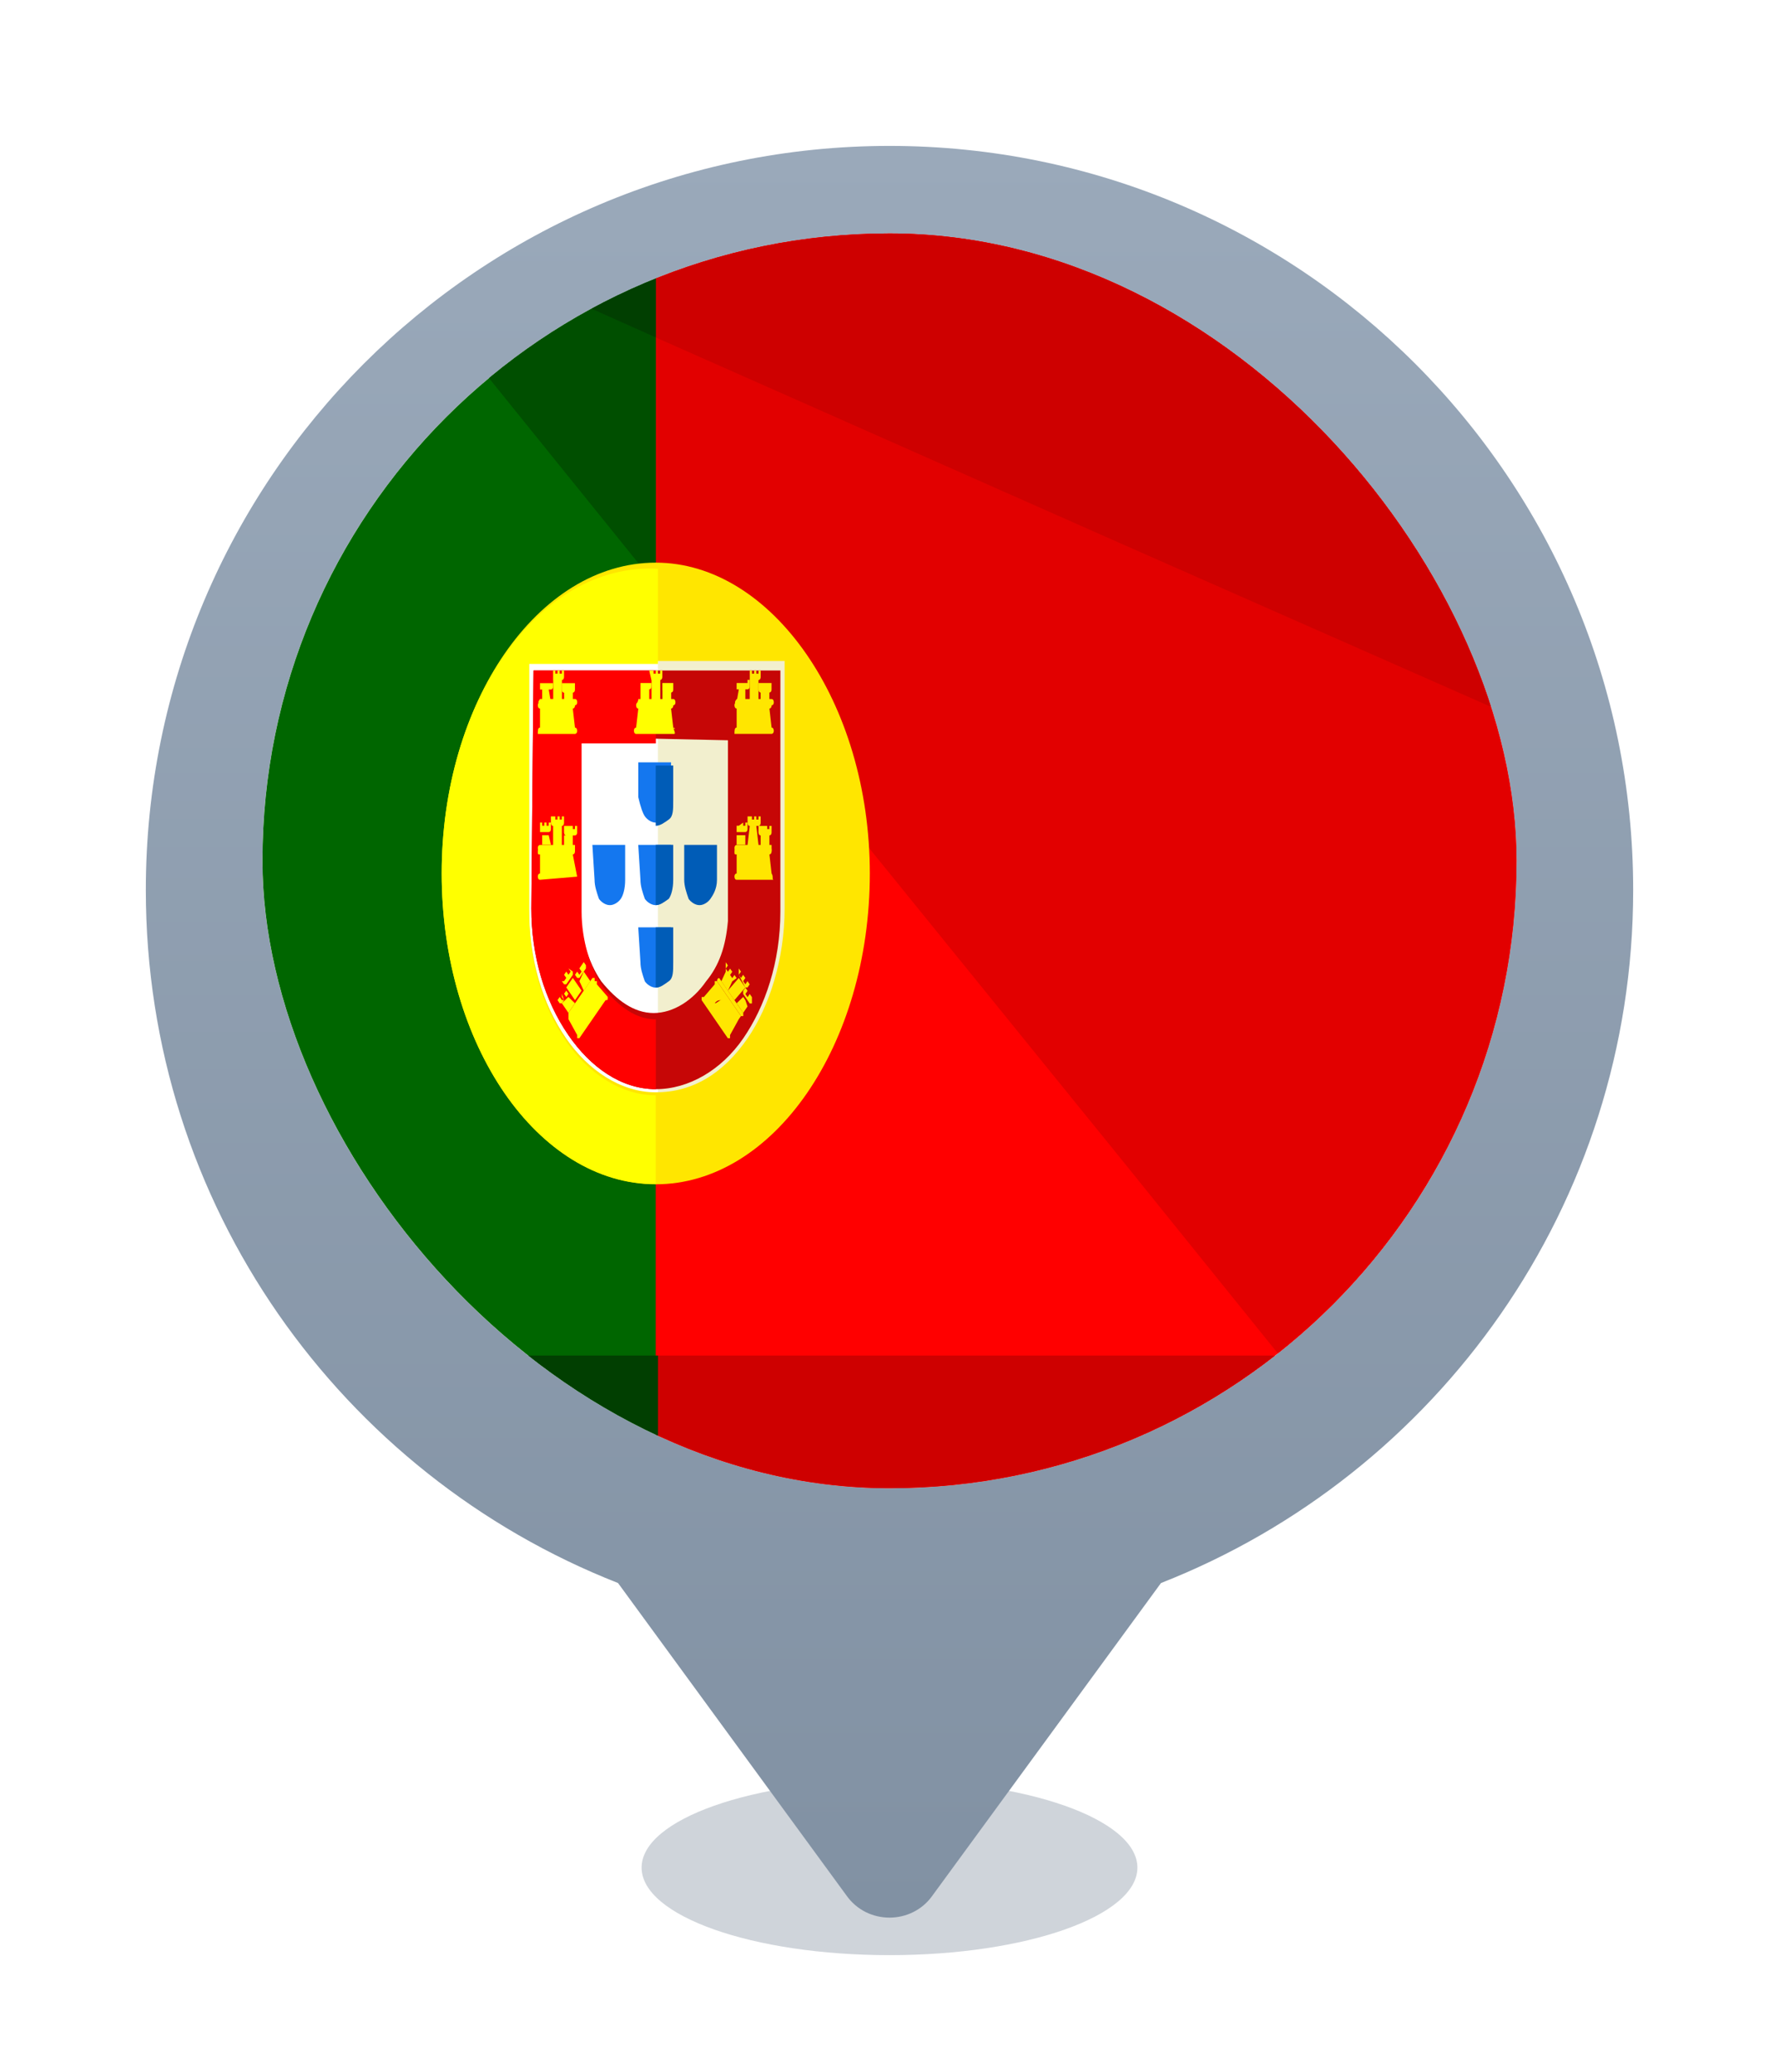
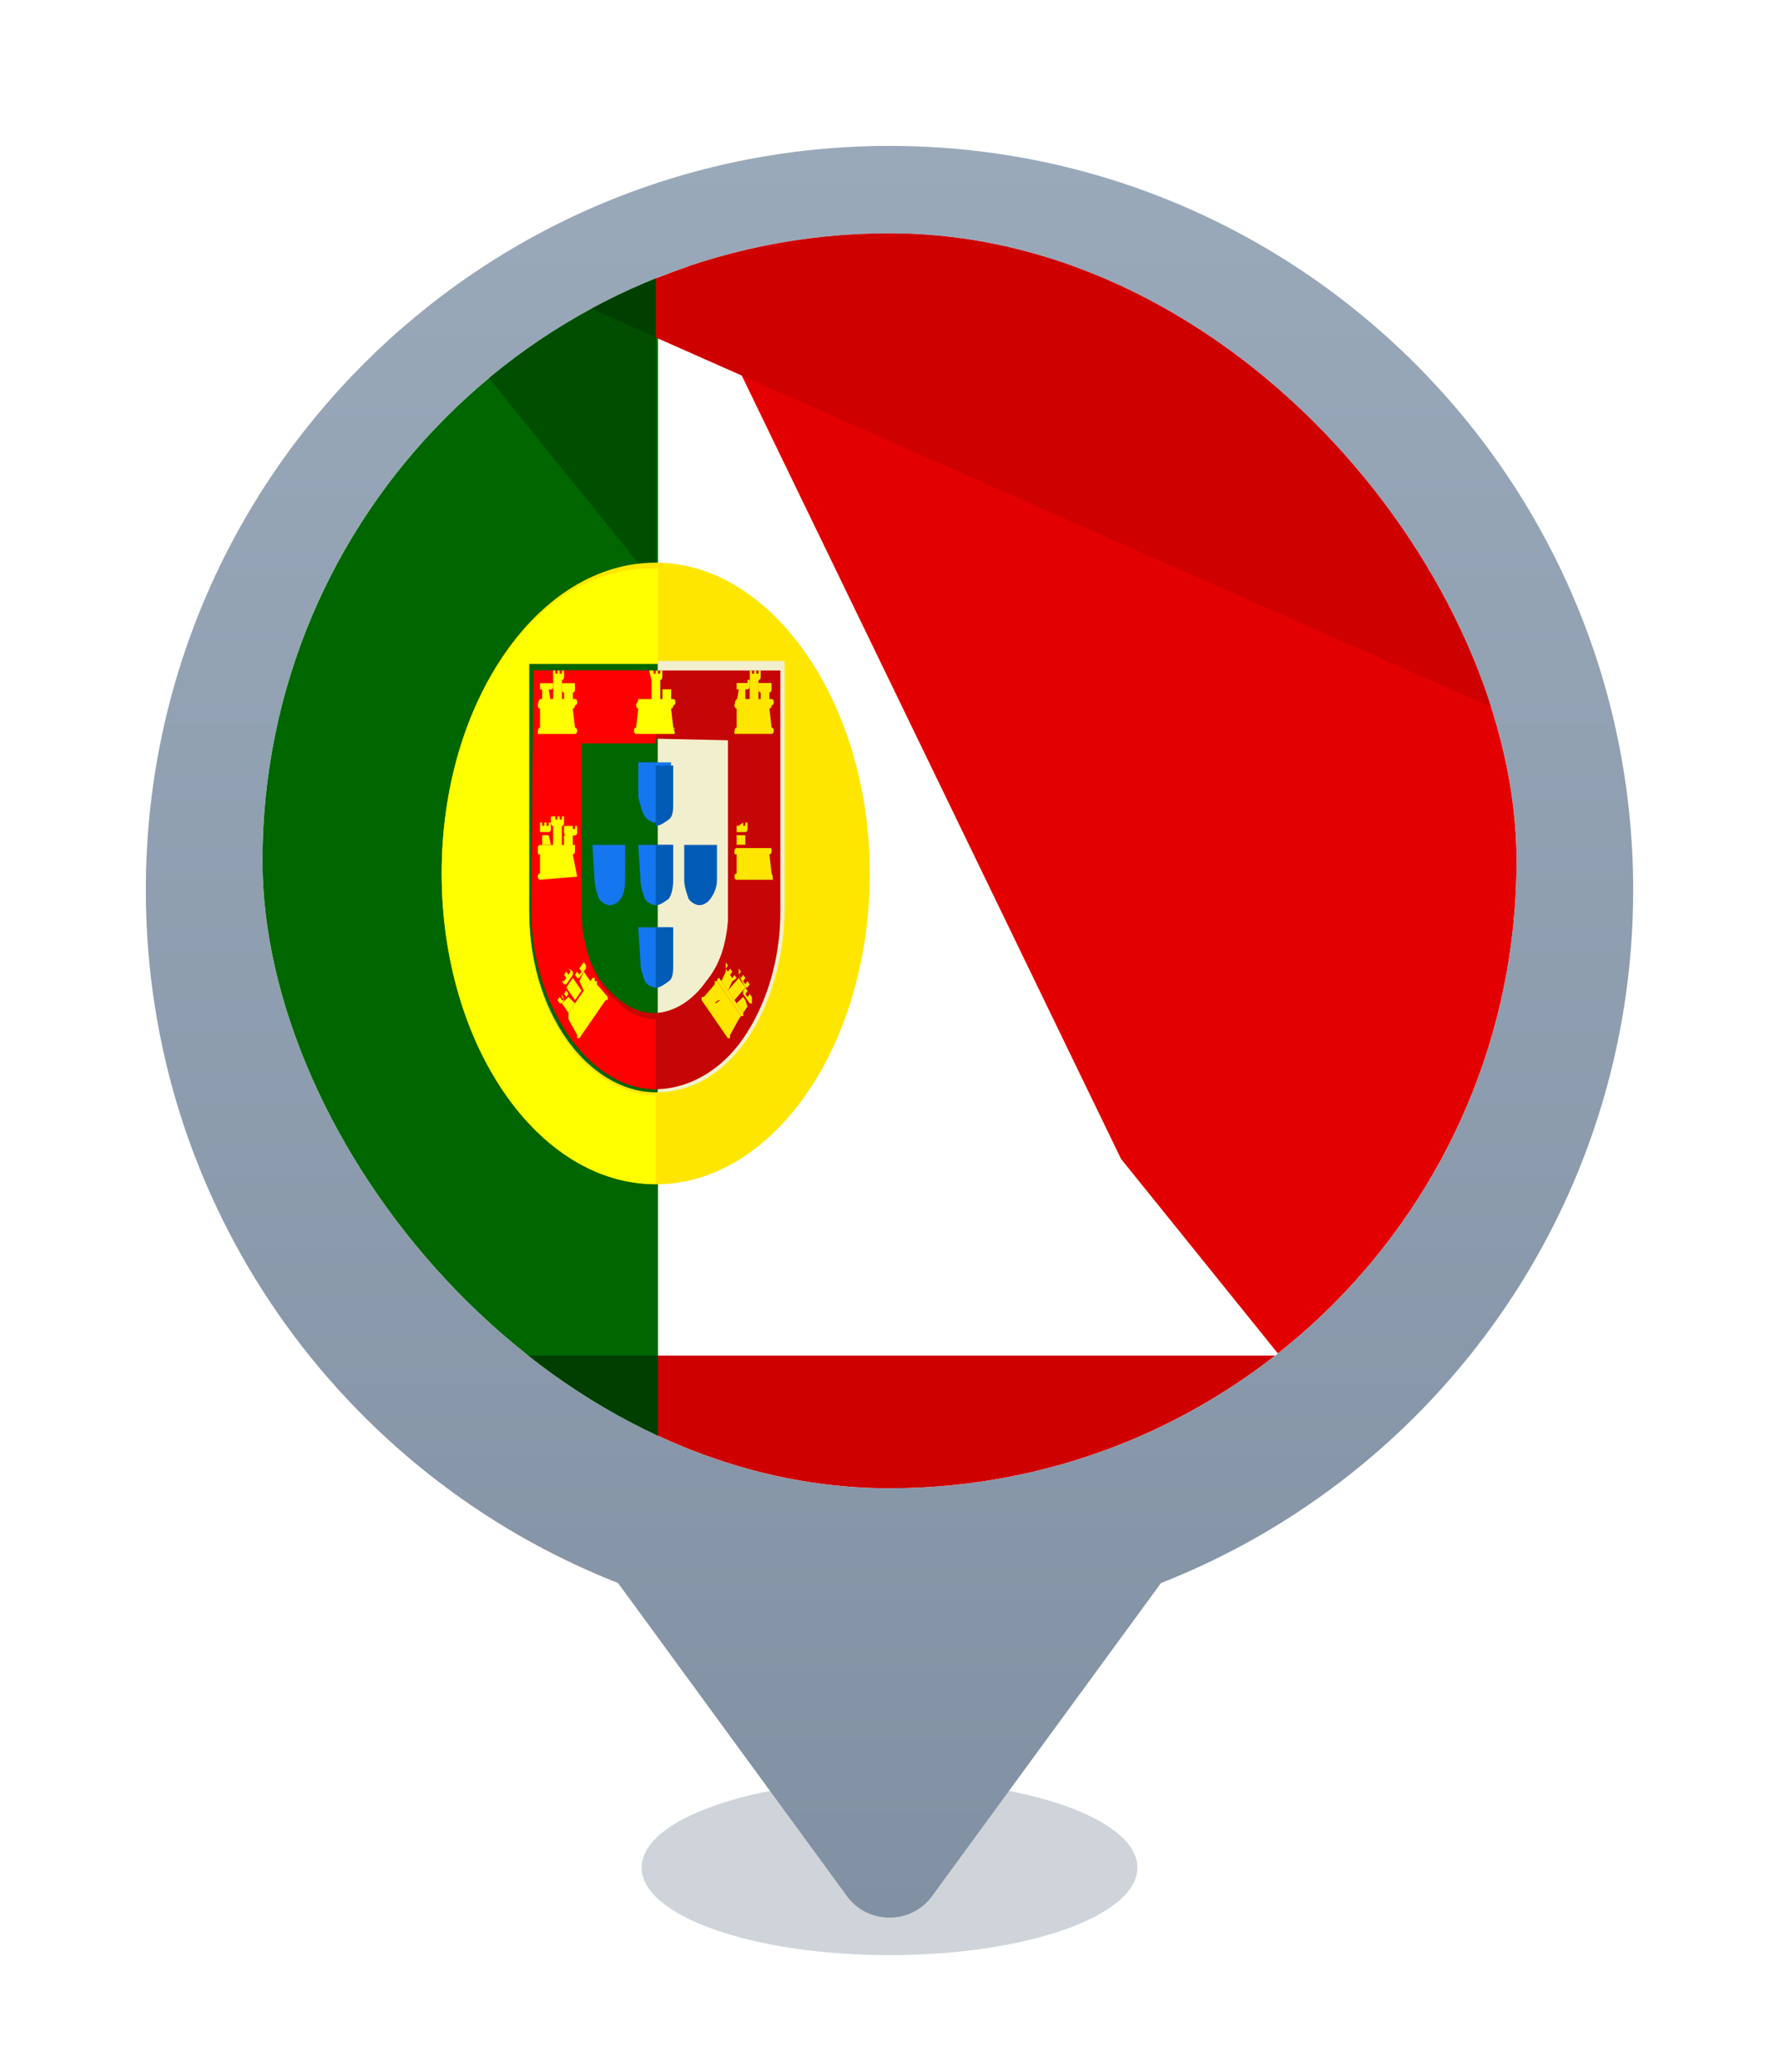
<svg xmlns="http://www.w3.org/2000/svg" width="61" height="71" viewBox="0 0 61 71" fill="none">
  <g filter="url(#filter0_f_1257_5653)">
    <ellipse cx="30.5" cy="64" rx="8.5" ry="3" fill="#0F2C48" fill-opacity="0.2" />
  </g>
  <g filter="url(#filter1_d_1257_5653)">
    <path fill-rule="evenodd" clip-rule="evenodd" d="M30.5 4C44.583 4 56 15.417 56 29.5C56 40.298 49.288 49.529 39.809 53.248L31.952 63.986C31.788 64.211 31.571 64.395 31.318 64.522C31.065 64.648 30.785 64.714 30.5 64.714C30.215 64.714 29.934 64.648 29.681 64.522C29.429 64.395 29.211 64.211 29.047 63.986L21.191 53.247C11.711 49.528 5 40.298 5 29.5C5 15.417 16.417 4 30.5 4Z" fill="url(#paint0_linear_1257_5653)" />
  </g>
  <g clip-path="url(#clip0_1257_5653)">
    <rect x="9" y="8" width="43" height="43" rx="21.5" fill="white" />
    <g clip-path="url(#clip1_1257_5653)">
      <rect x="9" y="8" width="43" height="43" rx="21.5" fill="white" />
      <path d="M22.486 6.781H11.775C9.304 6.781 7.281 9.716 7.281 13.411V46.453C7.281 50.149 9.304 53.083 11.775 53.083H22.561V6.781H22.486Z" fill="#006600" />
-       <path d="M49.224 6.781H22.484V53.083H49.224C51.696 53.083 53.719 50.149 53.719 46.453V13.411C53.719 9.716 51.696 6.781 49.224 6.781Z" fill="#FF0000" />
-       <path d="M49.224 6.781H22.484V20.041L38.439 39.714L49.224 53.083C51.696 53.083 53.719 50.149 53.719 46.453V13.411C53.719 9.716 51.696 6.781 49.224 6.781Z" fill="#E20000" />
+       <path d="M49.224 6.781H22.484L38.439 39.714L49.224 53.083C51.696 53.083 53.719 50.149 53.719 46.453V13.411C53.719 9.716 51.696 6.781 49.224 6.781Z" fill="#E20000" />
      <path d="M22.488 6.781H11.777L22.488 20.041V6.781Z" fill="#004F00" />
      <path d="M38.514 46.453H22.484V53.083H49.224C51.696 53.083 53.719 50.149 53.719 46.453H38.514Z" fill="#CE0000" />
      <path d="M7.281 46.453C7.281 50.149 9.304 53.083 11.775 53.083H22.561V46.453H7.281Z" fill="#013F01" />
      <path d="M49.224 6.781H22.484V11.564L38.439 18.628L53.719 25.367V13.411C53.719 9.716 51.696 6.781 49.224 6.781Z" fill="#CE0000" />
      <path d="M22.488 6.781H11.777L22.488 11.564V6.781Z" fill="#013F01" />
-       <path d="M22.563 38.624C26.12 38.624 29.004 34.44 29.004 29.277C29.004 24.115 26.12 19.93 22.563 19.93C19.005 19.93 16.121 24.115 16.121 29.277C16.121 34.44 19.005 38.624 22.563 38.624Z" fill="white" />
      <path d="M22.559 19.82C26.154 19.82 29 24.059 29 29.168C29 34.385 26.079 38.515 22.559 38.515" fill="#F2EFCE" />
      <path d="M18.219 31.128C18.219 32.759 18.668 34.28 19.492 35.476C20.241 36.563 21.29 37.324 22.488 37.324C23.612 37.324 24.735 36.672 25.484 35.585C26.233 34.498 26.758 32.976 26.758 31.237V22.977H18.294L18.219 31.128ZM24.96 25.368V31.563C24.885 32.433 24.66 33.085 24.211 33.628C23.762 34.28 23.087 34.715 22.413 34.715C21.739 34.715 21.14 34.28 20.616 33.628C20.166 32.976 19.867 31.998 19.867 31.02V25.259L24.96 25.368Z" fill="#C60606" />
      <path d="M18.219 31.128C18.219 32.759 18.668 34.28 19.492 35.476C20.241 36.563 21.29 37.324 22.488 37.324V34.932C21.814 34.932 21.215 34.498 20.691 33.846C20.241 33.193 19.942 32.215 19.942 31.237V25.476H22.488V22.977H18.294L18.219 31.128Z" fill="#FF0000" />
      <path d="M21.96 30.149C21.96 30.366 22.035 30.584 22.11 30.801C22.185 30.91 22.335 31.018 22.485 31.018C22.634 31.018 22.784 30.91 22.859 30.801C22.934 30.692 23.009 30.475 23.009 30.149V28.953H21.885L21.96 30.149ZM21.96 32.975C21.96 33.192 22.035 33.409 22.11 33.627C22.185 33.736 22.335 33.844 22.485 33.844C22.634 33.844 22.784 33.736 22.859 33.627C23.009 33.409 23.009 33.192 23.009 32.975V31.779H21.885L21.96 32.975ZM20.387 30.149C20.387 30.366 20.462 30.584 20.537 30.801C20.612 30.91 20.762 31.018 20.912 31.018C21.061 31.018 21.211 30.91 21.286 30.801C21.361 30.692 21.436 30.475 21.436 30.149V28.953H20.312L20.387 30.149Z" fill="#1477EF" />
      <path d="M24.584 30.149V28.953H23.461V30.149C23.461 30.366 23.536 30.584 23.611 30.801C23.686 30.91 23.835 31.018 23.985 31.018C24.135 31.018 24.285 30.91 24.36 30.801C24.435 30.692 24.584 30.475 24.584 30.149Z" fill="#005CB7" />
      <path d="M22.111 27.973C22.186 28.081 22.336 28.19 22.486 28.19C22.636 28.19 22.785 28.081 22.86 27.973C22.935 27.864 23.01 27.647 23.01 27.321V26.125H21.887V27.321C21.962 27.647 22.037 27.864 22.111 27.973Z" fill="#1477EF" />
      <path d="M18.441 25.15H19.715C19.715 25.15 19.79 25.15 19.79 25.042C19.79 25.042 19.79 24.933 19.715 24.933L19.64 24.281C19.64 24.281 19.715 24.281 19.715 24.172C19.715 24.172 19.715 24.064 19.64 24.064H18.516C18.516 24.064 18.441 24.064 18.441 24.172C18.441 24.172 18.441 24.281 18.516 24.281V24.933C18.441 24.933 18.441 25.042 18.441 25.15ZM18.891 24.498C18.816 24.607 18.816 24.716 18.816 24.824C18.816 24.716 18.891 24.607 18.891 24.498ZM18.966 23.303H19.265C19.265 23.303 19.34 23.303 19.34 23.194V22.977H19.265V23.085H19.19V22.977H19.116V23.085H19.041V22.977H18.966V23.303C18.891 23.303 18.891 23.303 18.966 23.303ZM23.085 24.933L23.01 24.281C23.01 24.281 23.085 24.281 23.085 24.172C23.085 24.172 23.085 24.064 23.01 24.064H21.887C21.887 24.064 21.812 24.064 21.812 24.172C21.812 24.172 21.812 24.281 21.887 24.281L21.812 24.933C21.812 24.933 21.737 24.933 21.737 25.042C21.737 25.042 21.737 25.15 21.812 25.15H23.085C23.16 25.15 23.16 25.15 23.085 24.933C23.16 25.042 23.16 24.933 23.085 24.933Z" fill="#FFFF00" />
      <path d="M18.517 24.171H19.716C19.716 24.171 19.791 24.171 19.791 24.062C19.791 24.062 19.791 23.953 19.716 23.953H18.517C18.442 24.062 18.442 24.062 18.517 24.171C18.442 24.171 18.442 24.171 18.517 24.171Z" fill="#FFFF00" />
      <path d="M19.268 23.297H18.969V24.058H19.268V23.297ZM19.343 23.623V24.058H19.643V23.623H19.343Z" fill="#FFFF00" />
      <path d="M19.415 23.411H19.265V23.629C19.265 23.629 19.265 23.737 19.34 23.737H19.639C19.639 23.737 19.714 23.737 19.714 23.629V23.411H19.415ZM18.516 23.629H18.89C18.89 23.629 18.965 23.629 18.965 23.52V23.411H18.516V23.629ZM18.59 24.064H18.89L18.815 23.629H18.59V24.064ZM21.886 24.172H23.085C23.085 24.172 23.16 24.172 23.16 24.064C23.16 24.064 23.16 23.955 23.085 23.955H21.886C21.886 24.064 21.811 24.064 21.886 24.172ZM22.336 23.303H22.635C22.635 23.303 22.71 23.303 22.71 23.194V22.977H22.635V23.085H22.56V22.977H22.485V23.085H22.41V22.977H22.261L22.336 23.303Z" fill="#FFFF00" />
      <path d="M22.64 23.297H22.34V24.058H22.64V23.297ZM22.714 23.623V24.058H23.014V23.623H22.714Z" fill="#FFFF00" />
-       <path d="M22.786 23.406H22.711V23.624C22.711 23.624 22.711 23.732 22.786 23.732H23.011C23.011 23.732 23.086 23.732 23.086 23.624V23.406H22.786ZM21.962 23.624H22.262C22.262 23.624 22.337 23.624 22.337 23.515V23.406H21.962V23.624C21.887 23.624 21.887 23.624 21.962 23.624ZM21.962 23.624V24.058H22.262V23.624H21.962Z" fill="#FFFF00" />
      <path d="M25.184 25.149H26.457C26.457 25.149 26.532 25.149 26.532 25.041C26.532 25.041 26.532 24.932 26.457 24.932L26.382 24.28C26.382 24.28 26.457 24.28 26.457 24.171C26.457 24.171 26.457 24.062 26.382 24.062H25.259C25.259 24.062 25.184 24.062 25.184 24.171C25.184 24.171 25.184 24.28 25.259 24.28V24.932C25.184 24.932 25.184 25.041 25.184 25.149ZM25.633 24.497C25.558 24.606 25.558 24.715 25.558 24.823C25.558 24.715 25.633 24.606 25.633 24.497Z" fill="#FFE600" />
      <path d="M25.259 24.172H26.458C26.458 24.172 26.533 24.172 26.533 24.064C26.533 24.064 26.533 23.955 26.458 23.955H25.259C25.184 24.064 25.184 24.064 25.259 24.172C25.184 24.172 25.184 24.172 25.259 24.172ZM25.709 23.303H26.008C26.008 23.303 26.083 23.303 26.083 23.194V22.977H26.008V23.085H25.933V22.977H25.858V23.085H25.784V22.977H25.709V23.303C25.634 23.303 25.634 23.303 25.709 23.303Z" fill="#FFE600" />
      <path d="M26.007 23.297H25.707V24.058H26.007V23.297ZM26.081 23.623V24.058H26.381V23.623H26.081Z" fill="#FFE600" />
      <path d="M26.082 23.406H26.007V23.623C26.007 23.623 26.007 23.732 26.082 23.732H26.381C26.381 23.732 26.456 23.732 26.456 23.623V23.406H26.082ZM25.258 23.623H25.632C25.632 23.623 25.707 23.623 25.707 23.514V23.297H25.632V23.406H25.258V23.623ZM25.333 23.623L25.258 24.058H25.557V23.623H25.333Z" fill="#FFE600" />
      <path d="M19.79 30.041L19.64 29.28C19.64 29.28 19.715 29.28 19.715 29.171C19.715 29.062 19.715 29.062 19.64 29.062H18.516C18.516 29.062 18.441 29.062 18.441 29.171C18.441 29.28 18.441 29.28 18.516 29.28V29.932C18.516 29.932 18.441 29.932 18.441 30.041C18.441 30.041 18.441 30.149 18.516 30.149L19.79 30.041Z" fill="#FFFF00" />
      <path d="M19.715 28.955H18.516C18.516 28.955 18.441 28.955 18.441 29.064C18.441 29.064 18.441 29.172 18.516 29.172H19.715V28.955ZM18.891 27.977V28.194C18.891 28.194 18.891 28.303 18.966 28.303H19.265C19.265 28.303 19.34 28.303 19.34 28.194V27.977H19.265V28.085H19.19V27.977H19.116V28.085H19.041V27.977H18.891ZM19.265 28.303H18.966V28.955H19.265V28.303ZM19.64 28.629H19.34V28.955H19.64V28.629ZM19.415 28.303H19.34V28.52C19.34 28.52 19.34 28.629 19.415 28.629H19.715C19.715 28.629 19.79 28.629 19.79 28.52V28.303H19.715V28.411H19.64V28.303H19.415Z" fill="#FFFF00" />
      <path d="M18.516 28.296V28.514H18.815C18.815 28.514 18.89 28.514 18.89 28.405V28.188H18.815V28.296H18.74V28.188H18.665V28.296H18.59V28.188H18.516V28.296ZM18.59 28.622V28.948H18.89L18.815 28.622H18.59Z" fill="#FFFF00" />
      <path d="M25.557 34.273L25.483 34.164L25.258 34.381L25.483 34.708L25.632 34.49L25.557 34.273Z" fill="#FFE600" />
      <path d="M24.661 33.516C24.586 33.516 24.586 33.624 24.586 33.624L25.41 34.82H25.485V34.711L24.661 33.516Z" fill="#FFE600" />
      <path d="M25.407 34.818L24.583 33.622H24.508V33.731L24.134 34.166H24.059V34.274L24.957 35.579H25.032V35.47L25.332 34.926L25.407 34.818C25.407 35.035 25.407 35.035 25.407 34.818C25.407 34.926 25.407 34.926 25.407 34.818ZM24.508 34.383C24.583 34.274 24.658 34.274 24.733 34.274C24.658 34.274 24.583 34.383 24.508 34.383ZM25.332 33.405L25.557 33.84H25.631L25.706 33.731L25.631 33.622L25.557 33.731L25.482 33.622L25.557 33.514L25.482 33.405L25.407 33.514L25.332 33.405L25.407 33.296L25.332 33.188V33.405ZM24.957 33.948L25.182 34.274L25.557 33.84L25.332 33.514L24.957 33.948Z" fill="#FFE600" />
      <path d="M25.783 34.171L25.708 34.062L25.633 34.171L25.558 34.062L25.633 33.954L25.558 33.845L25.483 33.954V34.062L25.708 34.388H25.783V34.171ZM25.109 33.627C25.184 33.627 25.184 33.627 25.109 33.627L25.259 33.519L25.184 33.41L25.109 33.519L25.034 33.41L25.109 33.301L25.034 33.193L24.959 33.301L24.884 33.193L24.959 33.084L24.884 32.975V33.301L25.109 33.627ZM24.959 33.954L25.109 33.627L24.884 33.301L24.734 33.627L24.959 33.954ZM26.457 29.932L26.382 29.28C26.382 29.28 26.457 29.28 26.457 29.171C26.457 29.062 26.457 29.062 26.382 29.062H25.259C25.259 29.062 25.184 29.062 25.184 29.171C25.184 29.28 25.184 29.28 25.259 29.28V29.932C25.259 29.932 25.184 29.932 25.184 30.041C25.184 30.041 25.184 30.149 25.259 30.149H26.532C26.457 30.149 26.532 30.041 26.457 29.932ZM25.558 29.823C25.558 29.715 25.633 29.606 25.633 29.497C25.558 29.606 25.558 29.715 25.558 29.823Z" fill="#FFE600" />
-       <path d="M26.457 28.955H25.259C25.259 28.955 25.184 28.955 25.184 29.064C25.184 29.064 25.184 29.172 25.259 29.172H26.457V28.955C26.457 29.064 26.457 29.064 26.457 28.955ZM25.633 27.977V28.194C25.633 28.194 25.633 28.303 25.708 28.303H26.008C26.008 28.303 26.082 28.303 26.082 28.194V27.977H26.008V28.085H25.933V27.977H25.858V28.085H25.783V27.977H25.633ZM25.933 28.303H25.708L25.633 28.955H26.008L25.933 28.303ZM26.382 28.629H26.082V28.955H26.382V28.629ZM26.082 28.303H26.008V28.52C26.008 28.52 26.008 28.629 26.082 28.629H26.382C26.382 28.629 26.457 28.629 26.457 28.52V28.303H26.382V28.411H26.307V28.303H26.082Z" fill="#FFE600" />
      <path d="M25.333 28.296H25.258V28.514H25.557C25.557 28.514 25.632 28.514 25.632 28.405V28.188H25.557V28.296H25.483V28.188L25.333 28.296ZM25.258 28.622V28.948H25.557V28.622H25.258Z" fill="#FFE600" />
      <path d="M20.242 33.623L20.017 33.297L19.867 33.623L20.017 33.949L20.242 33.623Z" fill="#FFFF00" />
      <path d="M20.84 34.164C20.765 34.164 20.765 34.164 20.84 34.164L20.465 33.73V33.621H20.39V33.512H20.316L19.492 34.708V34.925L19.791 35.469V35.577H19.866L20.765 34.273C20.84 34.273 20.84 34.273 20.84 34.164ZM19.941 34.708C19.941 34.816 19.941 34.925 20.016 35.034C20.016 34.925 19.941 34.816 19.941 34.708ZM19.267 33.621L19.342 33.73H19.417L19.642 33.404V33.295L19.492 33.186L19.567 33.295L19.492 33.404L19.417 33.295L19.342 33.404L19.417 33.512L19.342 33.621H19.267ZM19.642 33.512L19.417 33.838L19.716 34.273L19.941 33.947L19.642 33.512ZM19.791 33.295L19.716 33.404L19.791 33.512H19.866L20.091 33.186V33.077L20.016 32.969L19.866 33.186L19.941 33.295L19.866 33.404L19.791 33.295ZM19.492 34.056L19.417 33.947L19.342 34.056L19.417 34.164L19.342 34.273L19.267 34.056V34.164L19.342 34.273H19.267L19.192 34.164L19.117 34.273L19.192 34.382H19.267L19.492 34.056Z" fill="#FFFF00" />
      <path d="M19.715 34.381L19.49 34.164L19.266 34.381L19.49 34.708L19.715 34.381Z" fill="#FFFF00" />
      <path d="M22.485 19.281C18.44 19.281 15.145 24.064 15.145 29.933C15.145 35.802 18.44 40.584 22.485 40.584C26.53 40.584 29.825 35.802 29.825 29.933C29.825 24.064 26.455 19.281 22.485 19.281ZM26.904 22.651V31.128C26.904 32.867 26.38 34.498 25.631 35.585C24.807 36.78 23.758 37.432 22.485 37.432C21.287 37.432 20.163 36.672 19.414 35.585C18.59 34.389 18.141 32.867 18.141 31.128V22.651H26.904Z" fill="#FFE600" />
      <path d="M15.145 29.926C15.145 35.795 18.44 40.577 22.485 40.577V37.534C21.287 37.534 20.163 36.773 19.414 35.686C18.59 34.491 18.141 32.969 18.141 31.23V22.752H22.56V19.491C18.44 19.274 15.145 24.056 15.145 29.926Z" fill="#FFFF00" />
      <path d="M22.484 31.017C22.634 31.017 22.784 30.908 22.934 30.799C23.009 30.691 23.084 30.473 23.084 30.147V28.952H22.484V31.017ZM22.484 28.299C22.634 28.299 22.784 28.191 22.934 28.082C23.084 27.973 23.084 27.756 23.084 27.43V26.234H22.484V28.299ZM22.484 33.843C22.634 33.843 22.784 33.734 22.934 33.625C23.084 33.517 23.084 33.299 23.084 32.973V31.778H22.484V33.843Z" fill="#005CB7" />
    </g>
  </g>
  <defs>
    <filter id="filter0_f_1257_5653" x="20" y="59" width="21" height="10" filterUnits="userSpaceOnUse" color-interpolation-filters="sRGB">
      <feFlood flood-opacity="0" result="BackgroundImageFix" />
      <feBlend mode="normal" in="SourceGraphic" in2="BackgroundImageFix" result="shape" />
      <feGaussianBlur stdDeviation="1" result="effect1_foregroundBlur_1257_5653" />
    </filter>
    <filter id="filter1_d_1257_5653" x="0" y="0" width="61" height="70.711" filterUnits="userSpaceOnUse" color-interpolation-filters="sRGB">
      <feFlood flood-opacity="0" result="BackgroundImageFix" />
      <feColorMatrix in="SourceAlpha" type="matrix" values="0 0 0 0 0 0 0 0 0 0 0 0 0 0 0 0 0 0 127 0" result="hardAlpha" />
      <feOffset dy="1" />
      <feGaussianBlur stdDeviation="2.5" />
      <feComposite in2="hardAlpha" operator="out" />
      <feColorMatrix type="matrix" values="0 0 0 0 0 0 0 0 0 0 0 0 0 0 0 0 0 0 0.1 0" />
      <feBlend mode="normal" in2="BackgroundImageFix" result="effect1_dropShadow_1257_5653" />
      <feBlend mode="normal" in="SourceGraphic" in2="effect1_dropShadow_1257_5653" result="shape" />
    </filter>
    <linearGradient id="paint0_linear_1257_5653" x1="30.5" y1="4" x2="30.5" y2="64.714" gradientUnits="userSpaceOnUse">
      <stop stop-color="#9AA9BA" />
      <stop offset="1" stop-color="#8191A3" />
    </linearGradient>
    <clipPath id="clip0_1257_5653">
      <rect x="9" y="8" width="43" height="43" rx="21.5" fill="white" />
    </clipPath>
    <clipPath id="clip1_1257_5653">
      <rect x="9" y="8" width="43" height="43" rx="21.5" fill="white" />
    </clipPath>
  </defs>
</svg>